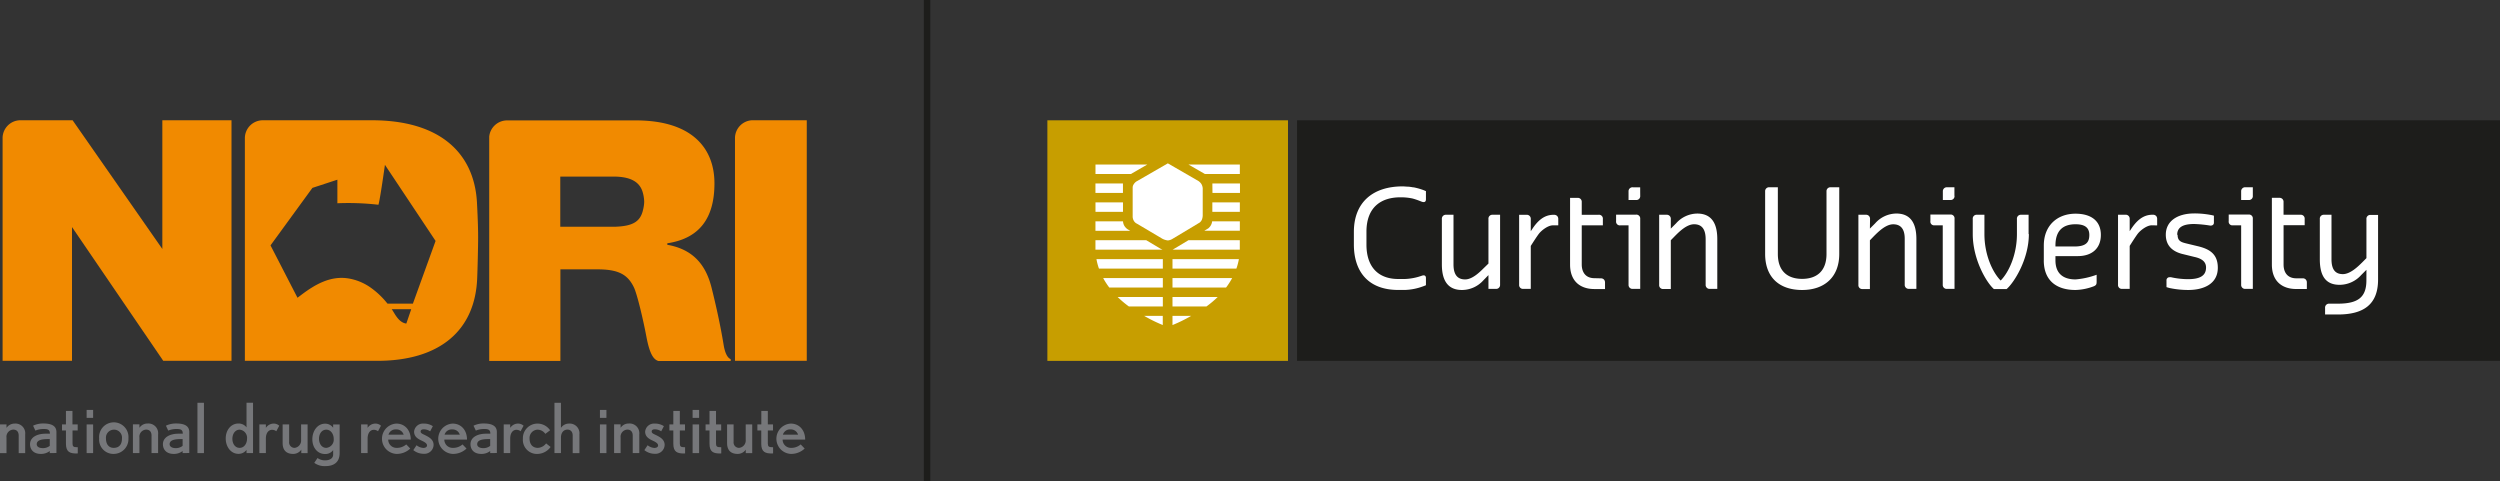
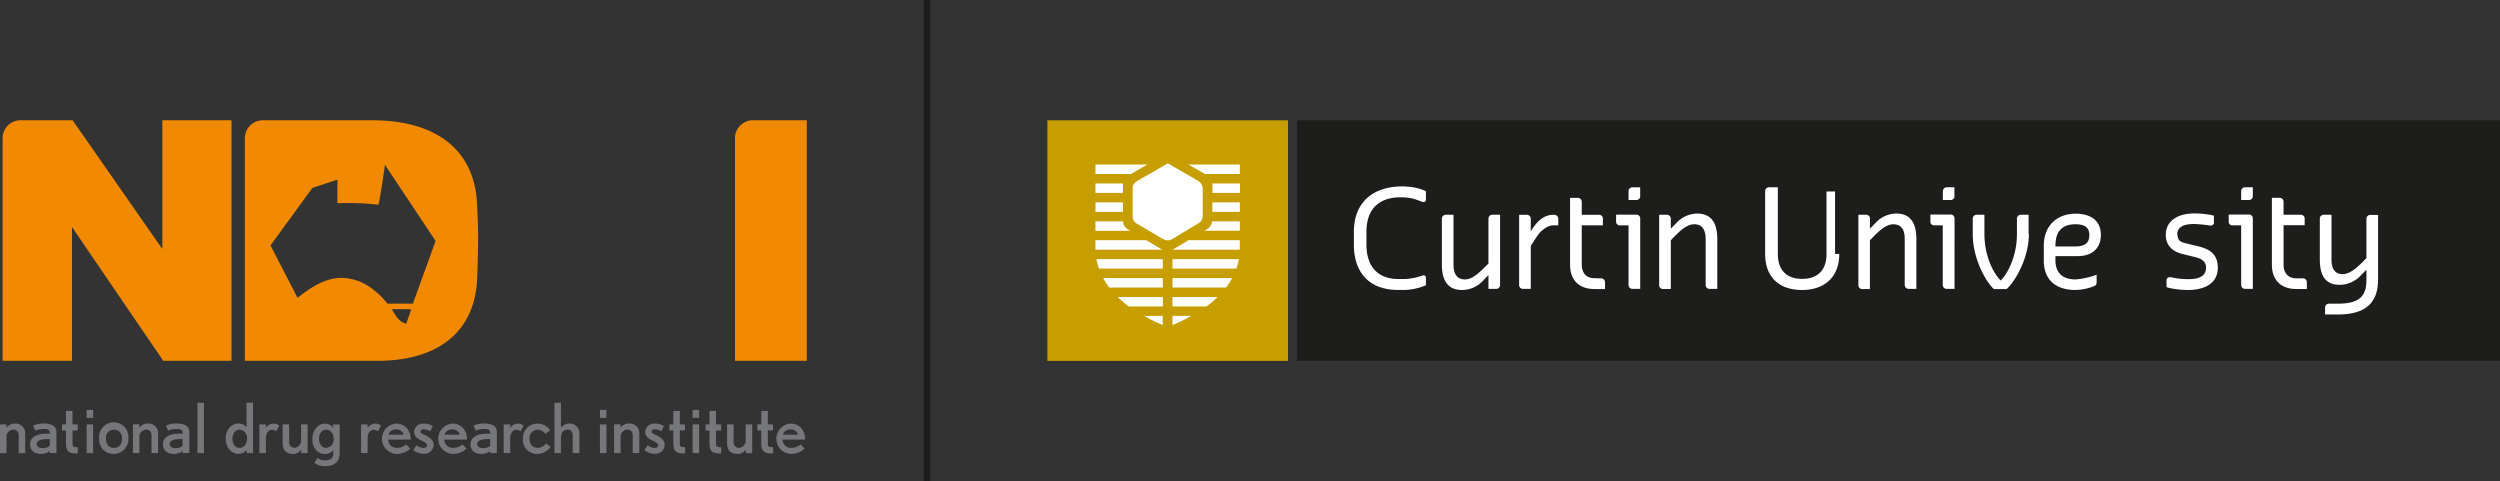
<svg xmlns="http://www.w3.org/2000/svg" id="Layer_1" data-name="Layer 1" viewBox="0 0 769.09 148.03">
  <rect x="0" y="0" width="769.09" height="148.03" fill="#333333" stroke="none" />
  <defs>
    <style>.cls-1{fill:#76777a;}.cls-2{fill:#f18a00;}.cls-3{fill:none;stroke:#1d1d1b;stroke-width:2px;}.cls-4{fill:#c79e00;}.cls-5{fill:#fff;}.cls-6{fill:#1d1d1b;}</style>
  </defs>
  <title>NDRI-Curtin horizontal RGB</title>
  <path class="cls-1" d="M5.75,139.39V134c0-1.08-.53-1.84-1.68-1.84A2.2,2.2,0,0,0,2,134.64v4.75H0v-8.82H2v1.06a3,3,0,0,1,2.51-1.32,3,3,0,0,1,3.24,3.33v5.75Z" />
  <path class="cls-1" d="M15.31,139.39v-.64a4.39,4.39,0,0,1-2.76.89c-2.23,0-3.31-1.34-3.31-3,0-2.07,2.08-3.22,4.8-3.22h1.31c0-1.06-.45-1.44-1.76-1.44a6.44,6.44,0,0,0-2.71.49l-.7-1.51a7,7,0,0,1,3.18-.68c2.46,0,4,.72,4,2.63v6.45Zm0-4.31h-.57c-2.29,0-3.44.47-3.44,1.59,0,.85.95,1.19,1.8,1.19a3.37,3.37,0,0,0,2.21-.7Z" />
  <path class="cls-1" d="M23.58,139.51c-2,0-3.29-.4-3.29-3v-4.09H19.08v-1.86h1.21v-4.14h2v4.14H23.9v1.86H22.31v4c0,.93.33,1.15,1.25,1.15l.36,0v1.91Z" />
  <path class="cls-1" d="M26.65,128.55v-2.44h2v2.44Zm0,10.84v-8.82h2v8.82Z" />
  <path class="cls-1" d="M35,139.64a4.38,4.38,0,0,1-4.49-4.73,4.52,4.52,0,1,1,9-.08A4.56,4.56,0,0,1,35,139.64Zm0-7.46a2.47,2.47,0,0,0-2.4,2.73c0,1.76.89,2.87,2.38,2.87,1.8,0,2.54-1.23,2.54-2.83A2.46,2.46,0,0,0,34.92,132.18Z" />
  <path class="cls-1" d="M46.62,139.39V134c0-1.08-.53-1.84-1.67-1.84a2.19,2.19,0,0,0-2.06,2.46v4.75h-2v-8.82h2v1.06a2.94,2.94,0,0,1,2.5-1.32,3,3,0,0,1,3.25,3.33v5.75Z" />
  <path class="cls-1" d="M56.18,139.39v-.64a4.34,4.34,0,0,1-2.75.89c-2.23,0-3.31-1.34-3.31-3,0-2.07,2.08-3.22,4.79-3.22h1.32c0-1.06-.45-1.44-1.76-1.44a6.49,6.49,0,0,0-2.72.49l-.7-1.51a7,7,0,0,1,3.18-.68c2.46,0,4,.72,4,2.63v6.45Zm0-4.31h-.57c-2.29,0-3.43.47-3.43,1.59,0,.85,1,1.19,1.8,1.19a3.32,3.32,0,0,0,2.2-.7Z" />
  <path class="cls-1" d="M60.74,139.39V123.91h2v15.48Z" />
  <path class="cls-1" d="M75.84,139.39v-1a3,3,0,0,1-2.5,1.23c-2.29,0-3.9-2.16-3.9-4.73s1.61-4.6,3.9-4.6a3,3,0,0,1,2.5,1.19v-7.59h2v15.48Zm-2.1-7.21c-1.44,0-2.25,1.36-2.25,2.82s.81,2.78,2.23,2.78S76,136.42,76,134.93A2.52,2.52,0,0,0,73.74,132.18Z" />
  <path class="cls-1" d="M85,132.66a2.17,2.17,0,0,0-1.28-.44c-1.12,0-1.93,1-1.93,2.69v4.48h-2v-8.82h2v1.06a2.9,2.9,0,0,1,2.38-1.32,2.52,2.52,0,0,1,1.74.66Z" />
  <path class="cls-1" d="M92.69,139.39v-1.06a3,3,0,0,1-2.5,1.31c-2.1,0-3.24-1.14-3.24-3.33v-5.74h2v5.36a1.67,1.67,0,0,0,1.68,1.85,2.27,2.27,0,0,0,2-2.46v-4.75h2v8.82Z" />
  <path class="cls-1" d="M100.13,143.39a5.35,5.35,0,0,1-3.45-1l1-1.49a3.87,3.87,0,0,0,2.37.72c1.27,0,2.44-.55,2.44-1.78v-1.38a2.93,2.93,0,0,1-2.5,1.21c-2.29,0-3.9-1.93-3.9-4.54s1.61-4.79,3.9-4.79a3,3,0,0,1,2.5,1.25v-1h2v8.73C104.5,142.4,102.49,143.39,100.13,143.39Zm.26-11.21c-1.44,0-2.25,1.33-2.25,2.8s.81,2.8,2.23,2.8a2.53,2.53,0,0,0,2.29-2.8C102.66,133.58,101.79,132.18,100.39,132.18Z" />
  <path class="cls-1" d="M116.29,132.66a2.16,2.16,0,0,0-1.27-.44c-1.13,0-1.93,1-1.93,2.69v4.48h-2v-8.82h2v1.06a2.87,2.87,0,0,1,2.37-1.32,2.52,2.52,0,0,1,1.74.66Z" />
  <path class="cls-1" d="M119.43,135.23a2.54,2.54,0,0,0,2.61,2.55,4.36,4.36,0,0,0,2.94-1.06l1.23,1.27a6,6,0,0,1-4.2,1.65,4.67,4.67,0,0,1-.08-9.33c2.65,0,4.43,2.06,4.43,4.92Zm2.41-3.12a2.26,2.26,0,0,0-2.33,1.6h4.67A2.3,2.3,0,0,0,121.84,132.11Z" />
  <path class="cls-1" d="M130.33,139.6a4.94,4.94,0,0,1-3.18-1.13l1-1.5a3.7,3.7,0,0,0,2.08.83c.57,0,1.14-.24,1.14-.77s-.55-.93-1.31-1.31c-1.14-.55-2.67-1.15-2.67-2.93a2.73,2.73,0,0,1,2.92-2.48,5,5,0,0,1,2.85.79l-.83,1.59a3.57,3.57,0,0,0-1.93-.62c-.47,0-1,.13-1,.68s.64.76,1.42,1.14c1.15.58,2.57,1.32,2.57,3A2.82,2.82,0,0,1,130.33,139.6Z" />
  <path class="cls-1" d="M136.69,135.23a2.54,2.54,0,0,0,2.6,2.55,4.37,4.37,0,0,0,3-1.06l1.23,1.27a6,6,0,0,1-4.2,1.65,4.67,4.67,0,0,1-.08-9.33c2.65,0,4.43,2.06,4.43,4.92Zm2.41-3.12a2.26,2.26,0,0,0-2.33,1.6h4.67A2.3,2.3,0,0,0,139.1,132.11Z" />
  <path class="cls-1" d="M150.8,139.39v-.64a4.34,4.34,0,0,1-2.75.89c-2.23,0-3.31-1.34-3.31-3,0-2.07,2.08-3.22,4.79-3.22h1.32c0-1.06-.45-1.44-1.76-1.44a6.44,6.44,0,0,0-2.71.49l-.71-1.51a7,7,0,0,1,3.18-.68c2.46,0,4,.72,4,2.63v6.45Zm0-4.31h-.57c-2.29,0-3.43.47-3.43,1.59,0,.85.95,1.19,1.8,1.19a3.32,3.32,0,0,0,2.2-.7Z" />
  <path class="cls-1" d="M160.16,132.66a2.17,2.17,0,0,0-1.28-.44c-1.12,0-1.92,1-1.92,2.69v4.48h-2v-8.82h2v1.06a2.86,2.86,0,0,1,2.37-1.32,2.52,2.52,0,0,1,1.74.66Z" />
  <path class="cls-1" d="M165.48,139.64a4.33,4.33,0,0,1-4.62-4.66,4.49,4.49,0,0,1,4.45-4.67,4.7,4.7,0,0,1,3.92,2.06l-1.46,1.1a3,3,0,0,0-2.44-1.29,2.56,2.56,0,0,0-2.42,2.71c0,1.85,1,2.89,2.55,2.89A3.36,3.36,0,0,0,168,136.4l1.38,1.1A5.09,5.09,0,0,1,165.48,139.64Z" />
  <path class="cls-1" d="M176.18,139.39V134c0-1.29-.76-1.84-1.61-1.84-1.1,0-2,.85-2,2.48v4.73h-2V123.91h2v7.72a2.94,2.94,0,0,1,2.45-1.32,3,3,0,0,1,3.23,3.33v5.75Z" />
  <path class="cls-1" d="M184.56,128.55v-2.44h2v2.44Zm0,10.84v-8.82h2v8.82Z" />
  <path class="cls-1" d="M194.65,139.39V134c0-1.08-.53-1.84-1.67-1.84a2.19,2.19,0,0,0-2.06,2.46v4.75h-2v-8.82h2v1.06a2.94,2.94,0,0,1,2.5-1.32,3,3,0,0,1,3.25,3.33v5.75Z" />
  <path class="cls-1" d="M201.42,139.6a5,5,0,0,1-3.19-1.13l1-1.5a3.68,3.68,0,0,0,2.08.83c.57,0,1.14-.24,1.14-.77s-.55-.93-1.31-1.31c-1.14-.55-2.67-1.15-2.67-2.93a2.73,2.73,0,0,1,2.92-2.48,5,5,0,0,1,2.85.79l-.83,1.59a3.57,3.57,0,0,0-1.93-.62c-.47,0-1,.13-1,.68s.64.76,1.42,1.14c1.15.58,2.57,1.32,2.57,3A2.82,2.82,0,0,1,201.42,139.6Z" />
  <path class="cls-1" d="M210.43,139.51c-2,0-3.29-.4-3.29-3v-4.09h-1.21v-1.86h1.21v-4.14h2v4.14h1.59v1.86h-1.59v4c0,.93.34,1.15,1.25,1.15l.37,0v1.91Z" />
  <path class="cls-1" d="M213.07,128.55v-2.44h2v2.44Zm0,10.84v-8.82h2v8.82Z" />
  <path class="cls-1" d="M221.56,139.51c-2,0-3.29-.4-3.29-3v-4.09h-1.21v-1.86h1.21v-4.14h2v4.14h1.59v1.86h-1.59v4c0,.93.34,1.15,1.25,1.15l.36,0v1.91Z" />
  <path class="cls-1" d="M229.42,139.39v-1.06a3,3,0,0,1-2.5,1.31c-2.1,0-3.24-1.14-3.24-3.33v-5.74h2v5.36a1.67,1.67,0,0,0,1.67,1.85,2.27,2.27,0,0,0,2.06-2.46v-4.75h2v8.82Z" />
  <path class="cls-1" d="M237.48,139.51c-2,0-3.29-.4-3.29-3v-4.09H233v-1.86h1.21v-4.14h2v4.14h1.6v1.86h-1.6v4c0,.93.34,1.15,1.26,1.15l.36,0v1.91Z" />
  <path class="cls-1" d="M240.76,135.23a2.55,2.55,0,0,0,2.61,2.55,4.39,4.39,0,0,0,2.95-1.06l1.23,1.27a6.06,6.06,0,0,1-4.2,1.65,4.67,4.67,0,0,1-.09-9.33c2.66,0,4.44,2.06,4.44,4.92Zm2.42-3.12a2.25,2.25,0,0,0-2.33,1.6h4.66A2.3,2.3,0,0,0,243.18,132.11Z" />
  <path class="cls-2" d="M231.24,37a5.53,5.53,0,0,0-5.13,5.3V111h22.08V37Z" />
-   <path class="cls-2" d="M222.6,106c-.94-5.71-2.25-11.7-3.65-17.31-1.78-7.3-5.8-12-13.66-13.38v-.47c10-1.5,14.5-7.86,14.5-18.43,0-11-7.11-19.37-24.23-19.37H156a5.53,5.53,0,0,0-5.5,5v69h21.9V82.86h11.32c6.45,0,9.44,1.49,11.41,5.8,1.12,2.71,2.9,10.48,3.74,15,1,5.24,2.16,6.92,3.65,7.39h22.27v-.56C223.53,110,222.88,107.84,222.6,106ZM197.81,64.61c-.85,3.74-3.37,5-8.8,5.15H172.36V54.32h16.37c5.89,0,8.32,2.06,9.08,5.15a11.41,11.41,0,0,1,.37,2.62A11.34,11.34,0,0,1,197.81,64.61Z" />
  <path class="cls-2" d="M127,93.47h-7.72l-.14-.16h0l.19.24H127Z" />
  <path class="cls-2" d="M146.72,62.09C145.78,46.65,134.84,37,114.44,37H80.78a5.52,5.52,0,0,0-5.45,5.41s0,.07,0,.11,0,.08,0,.12V111h40.79c18.62,0,30.13-8.89,30.69-25.64.1-2.34.28-9.26.28-12.44S146.91,65.64,146.72,62.09ZM125,99.54c-2.37-.29-3.57-3.11-4.42-4.32a.36.36,0,0,1-.07-.1h6Zm2-6.07h-7.72l-.14-.16-.28-.32a24.75,24.75,0,0,0-4.58-4.33,16.57,16.57,0,0,0-7.07-3c-5.65-.92-10.44,2-14.37,4.94l-1.32,1-8.3-16.11L96.11,57.8l7.68-2.52v7.25a80.7,80.7,0,0,1,12.63.46c.5-1.55,2-12.28,2-12.28L134,74.12Z" />
  <path class="cls-2" d="M49.94,37V76.59L22.34,37H6a5.51,5.51,0,0,0-5.2,5.26V111H22.15V69.85L50.22,111h21V37Z" />
  <line class="cls-3" x1="285.2" y1="148.03" x2="285.2" />
  <rect class="cls-4" x="322.21" y="37.01" width="74.02" height="74.01" />
  <path class="cls-5" d="M359.27,50.25l9,5.2a3.35,3.35,0,0,1,1.3,1.12A3.15,3.15,0,0,1,370,57.9V66a4,4,0,0,1-.26,1.59,2.46,2.46,0,0,1-.64.85l-8.33,5a3.31,3.31,0,0,1-1.49.53,4.8,4.8,0,0,1-1.7-.53l-7.8-4.62a2.17,2.17,0,0,1-.88-.74,2.66,2.66,0,0,1-.45-1.59V57.74a1.81,1.81,0,0,1,.37-1.12,2.66,2.66,0,0,1,1.06-.95Z" />
  <polygon class="cls-5" points="337.01 50.62 337.01 53.53 347.9 53.53 352.95 50.62 337.01 50.62" />
  <polygon class="cls-5" points="381.42 50.62 365.62 50.62 370.67 53.53 381.42 53.53 381.42 50.62" />
  <path class="cls-5" d="M345.47,56.44H337v2.91h8.46V56.44" />
  <path class="cls-5" d="M373,59.35h8.46V56.44h-8.49a1.78,1.78,0,0,1,0,.28Z" />
  <rect class="cls-5" x="337.01" y="62.26" width="8.46" height="2.91" />
  <rect class="cls-5" x="372.96" y="62.26" width="8.46" height="2.91" />
  <path class="cls-5" d="M346.05,69.72a3.06,3.06,0,0,1-.57-1.64H337V71h10.7l-.54-.32a3,3,0,0,1-1.12-1" />
  <path class="cls-5" d="M371.81,70.19l-1.33.8h10.94V68.08H372.9a3.21,3.21,0,0,1-.28,1,3.17,3.17,0,0,1-.81,1.08" />
  <path class="cls-5" d="M352.63,73.9H337v2.6c0,.1,0,.21,0,.31h20.64l-.54-.25Z" />
  <path class="cls-5" d="M360.74,76.81h20.67c0-.1,0-.21,0-.31V73.9h-15.8l-4.44,2.66a3.38,3.38,0,0,1-.44.25" />
  <path class="cls-5" d="M337.31,79.72a17.33,17.33,0,0,0,.77,2.91h19.65V79.72Z" />
  <path class="cls-5" d="M380.36,82.63a19.48,19.48,0,0,0,.77-2.91H360.7v2.91Z" />
  <path class="cls-5" d="M339.37,85.54a22.85,22.85,0,0,0,1.88,2.91h16.48V85.54Z" />
  <path class="cls-5" d="M377.19,88.45a22.76,22.76,0,0,0,1.87-2.91H360.7v2.91Z" />
  <path class="cls-5" d="M343.82,91.36a30.81,30.81,0,0,0,3.45,2.91h10.46V91.36Z" />
  <path class="cls-5" d="M371.16,94.27a30.93,30.93,0,0,0,3.46-2.91H360.7v2.91Z" />
  <path class="cls-5" d="M352,97.18a44.53,44.53,0,0,0,5.71,2.81V97.18Z" />
  <path class="cls-5" d="M366.42,97.18H360.7V100a44.67,44.67,0,0,0,5.72-2.81" />
  <rect class="cls-6" x="399.02" y="37.01" width="370.07" height="74.01" />
  <path class="cls-5" d="M728,83l-1.62,1.62a8.93,8.93,0,0,1-6.63,3c-3.76,0-6.09-2.08-6.09-7.83V67.36a1.2,1.2,0,0,1,1.29-1.29h2.3V79.75c0,3.45,1.41,4.58,3.5,4.58,2.25,0,4.62-2.29,5.92-3.58L728,79.41v-12a1.18,1.18,0,0,1,1.29-1.29h2.29s0,.92,0,1.29V86c0,7.79-4.59,10.75-12.39,10.75h-3.91v-2a1.21,1.21,0,0,1,1.29-1.33h2.62c6.17,0,8.8-1.92,8.8-7.17Z" />
  <path class="cls-5" d="M708.35,85.62a1.26,1.26,0,0,1,1,.38,1.32,1.32,0,0,1,.32.91v2h-3.25c-4.55,0-7.51-2.58-7.51-7.5V60.86h2.29a1.21,1.21,0,0,1,1.3,1.29v3.92h5.21A1.18,1.18,0,0,1,709,67.36V68c0,.43,0,1.29,0,1.29h-6.49V81.37c0,2.62,1.37,4.25,3.92,4.25Z" />
  <path class="cls-5" d="M693.05,60.23a1.19,1.19,0,0,1-1.29,1.3h-2.3V58.9a1.22,1.22,0,0,1,1.34-1.29h2.25v2.62Zm0,27.35v1.29H690.8a1.21,1.21,0,0,1-1.34-1.29V69.32h-2.54A1.14,1.14,0,0,1,685.63,68v-2h6.13a1.18,1.18,0,0,1,1.29,1.29Z" />
  <path class="cls-5" d="M669.91,72.28c0,2.09,1.42,2.3,3.25,2.75l2.79.67c3.54.83,6.33,2.25,6.33,6.67,0,5-4.37,6.84-9.12,6.84a28.21,28.21,0,0,1-5.67-.59c-.38-.09-1-.29-1-.29s0-.48,0-.91V86.29a.92.92,0,0,1,1-1,1.39,1.39,0,0,1,.41,0,24.25,24.25,0,0,0,5.22.59c3.58,0,5.54-1,5.54-3.59,0-2-1.66-2.83-3.58-3.25l-3.42-.84c-3.09-.7-5.38-2.45-5.38-6,0-4.08,3.42-6.54,8.8-6.54a26.71,26.71,0,0,1,5,.46,8.91,8.91,0,0,1,1,.23v2.14c0,.67-.5.92-1.08.92a37.64,37.64,0,0,0-5-.5c-3.42,0-5.21,1-5.21,3.29" />
-   <path class="cls-5" d="M662,69.31c-1.62,0-3.55,1.61-4.25,2.47s-2.58,3.87-2.58,3.87V88.87h-2.3a1.18,1.18,0,0,1-1.29-1.29V66.06h2.25a1.22,1.22,0,0,1,1.34,1.29v3.76l.33-.5c1.71-2.63,3.71-4.55,6.67-4.55h.16a1.29,1.29,0,0,1,1,.41,1.37,1.37,0,0,1,.29.88v2Z" />
  <path class="cls-5" d="M638.17,75.83c3.58,0,4.58-1.3,4.58-3.55,0-2.46-1.66-3.29-4.25-3.29-3.92,0-6.17,2-6.17,6.54v.3Zm-9.42,4.25V75.53c0-6.21,4.21-9.79,9.75-9.79,4.54,0,7.8,2,7.8,6.54,0,4-2.59,6.51-7.13,6.51h-6.84v1.29c0,4.25,2.59,5.88,6.17,5.88A24.47,24.47,0,0,0,645,84.52v2.06c0,.84-.09,1.13-.8,1.46a17,17,0,0,1-5.71,1.17c-5.54,0-9.75-2.63-9.75-9.13" />
  <path class="cls-5" d="M624.15,72c0,7.8-4.59,15-6.84,16.92h-3.92c-2.29-2-6.5-9.12-6.5-16.92V67.36a1.18,1.18,0,0,1,1.29-1.29h2.3s0,1,0,1.29V72c0,6.5,2.59,11.88,5,14.3,2.41-2.42,5-7.8,5-14.3V67.36a1.2,1.2,0,0,1,1.29-1.29h2.3V72Z" />
  <path class="cls-5" d="M601.28,60.23a1.19,1.19,0,0,1-1.29,1.3h-2.3V58.9A1.22,1.22,0,0,1,599,57.61h2.25v2.62Zm0,27.35v1.29H599a1.21,1.21,0,0,1-1.34-1.29V69.32h-2.54A1.14,1.14,0,0,1,593.86,68v-2H600a1.18,1.18,0,0,1,1.29,1.29Z" />
  <path class="cls-5" d="M575.25,70.32l1.63-1.63a8.8,8.8,0,0,1,6.5-3c3.58,0,6.17,2,6.17,7.84V88.86H587.3a1.22,1.22,0,0,1-1.34-1.3v-14C586,70,584.34,69,582.42,69c-2.29,0-4.58,2.3-5.88,3.59l-1.29,1.33v15H573a1.18,1.18,0,0,1-1.29-1.3V66.07h2.25a1.21,1.21,0,0,1,1.33,1.29Z" />
-   <path class="cls-5" d="M565.82,78.12c0,7.17-4.59,11.09-11.42,11.09-7.13,0-11.38-4-11.38-11.09V58.9a1.2,1.2,0,0,1,1.29-1.29h2.62V78.12c0,5.55,3.26,7.67,7.47,7.67s7.5-2.13,7.5-7.67V58.9a1.2,1.2,0,0,1,1.29-1.29h2.63V78.12Z" />
+   <path class="cls-5" d="M565.82,78.12c0,7.17-4.59,11.09-11.42,11.09-7.13,0-11.38-4-11.38-11.09V58.9a1.2,1.2,0,0,1,1.29-1.29h2.62V78.12c0,5.55,3.26,7.67,7.47,7.67s7.5-2.13,7.5-7.67V58.9h2.63V78.12Z" />
  <path class="cls-5" d="M514,70.33l1.63-1.63a8.8,8.8,0,0,1,6.5-3c3.59,0,6.17,2,6.17,7.84V88.87h-2.25a1.21,1.21,0,0,1-1.33-1.29v-14c0-3.59-1.63-4.59-3.55-4.59-2.29,0-4.58,2.3-5.87,3.59L514,73.91v15h-2.29a1.18,1.18,0,0,1-1.29-1.29V66.07h2.25a1.22,1.22,0,0,1,1.33,1.3Z" />
  <path class="cls-5" d="M504.59,60.24a1.19,1.19,0,0,1-1.3,1.29H501V58.91a1.21,1.21,0,0,1,1.33-1.29h2.25s0,.89,0,1.29Zm0,27.34c0,.43,0,1.29,0,1.29h-2.25A1.21,1.21,0,0,1,501,87.58V69.33h-2.54a1.15,1.15,0,0,1-1.29-1.3v-2h6.12a1.19,1.19,0,0,1,1.3,1.3Z" />
  <path class="cls-5" d="M492.44,85.63a1.3,1.3,0,0,1,1,.37,1.35,1.35,0,0,1,.32.92v2h-3.25c-4.55,0-7.5-2.58-7.5-7.5V62.16c0-.41,0-1.29,0-1.29h2.3a1.2,1.2,0,0,1,1.29,1.29v3.91h5.21a1.19,1.19,0,0,1,1.29,1.3v1.95h-6.5v12c0,2.63,1.37,4.26,3.92,4.26Z" />
  <path class="cls-5" d="M477.76,69.32c-1.63,0-3.55,1.62-4.25,2.48s-2.59,3.86-2.59,3.86V88.87h-2.29a1.18,1.18,0,0,1-1.29-1.29V66.08h2.25a1.22,1.22,0,0,1,1.33,1.3v3.75l.34-.5c1.7-2.63,3.7-4.55,6.66-4.55h.17a1.28,1.28,0,0,1,1,.42,1.31,1.31,0,0,1,.29.88v1.95Z" />
  <path class="cls-5" d="M457.91,84.62l-1.62,1.67a8.87,8.87,0,0,1-6.55,2.92c-3.58,0-6.17-2-6.17-7.84v-14a1.21,1.21,0,0,1,1.3-1.3h2.28s0,.93,0,1.3v14c0,3.59,1.62,4.59,3.58,4.59,2.25,0,4.55-2.3,5.84-3.59l1.33-1.29V67.37a1.19,1.19,0,0,1,1.29-1.3h2.29V87.58a1.21,1.21,0,0,1-1.33,1.29h-2.25V84.62Z" />
  <path class="cls-5" d="M430.84,60.7a17.13,17.13,0,0,1,3.63.35c1.22.31,2.28.76,2.91,1a1.92,1.92,0,0,0,.59.12c.41,0,.7-.25.7-.83l0-1.36V58.78l0,0c-.13,0-.51-.22-.79-.31a19.28,19.28,0,0,0-3-.84l-.17,0h0a14.84,14.84,0,0,0-1.53-.21h-.1c-.52,0-1-.08-1.58-.08-9.13,0-15,4.88-15,14V75.2c0,8.13,4.21,14,13.67,14h2a17.6,17.6,0,0,0,5.67-1.13,8.41,8.41,0,0,0,.83-.33V85.54c0-.58-.29-.83-.71-.83a1.92,1.92,0,0,0-.58.12,17.4,17.4,0,0,1-5.21,1h-2c-6.21,0-9.8-3.75-9.8-10.59V71.29c0-7.63,4.59-10.59,10.42-10.59" />
</svg>